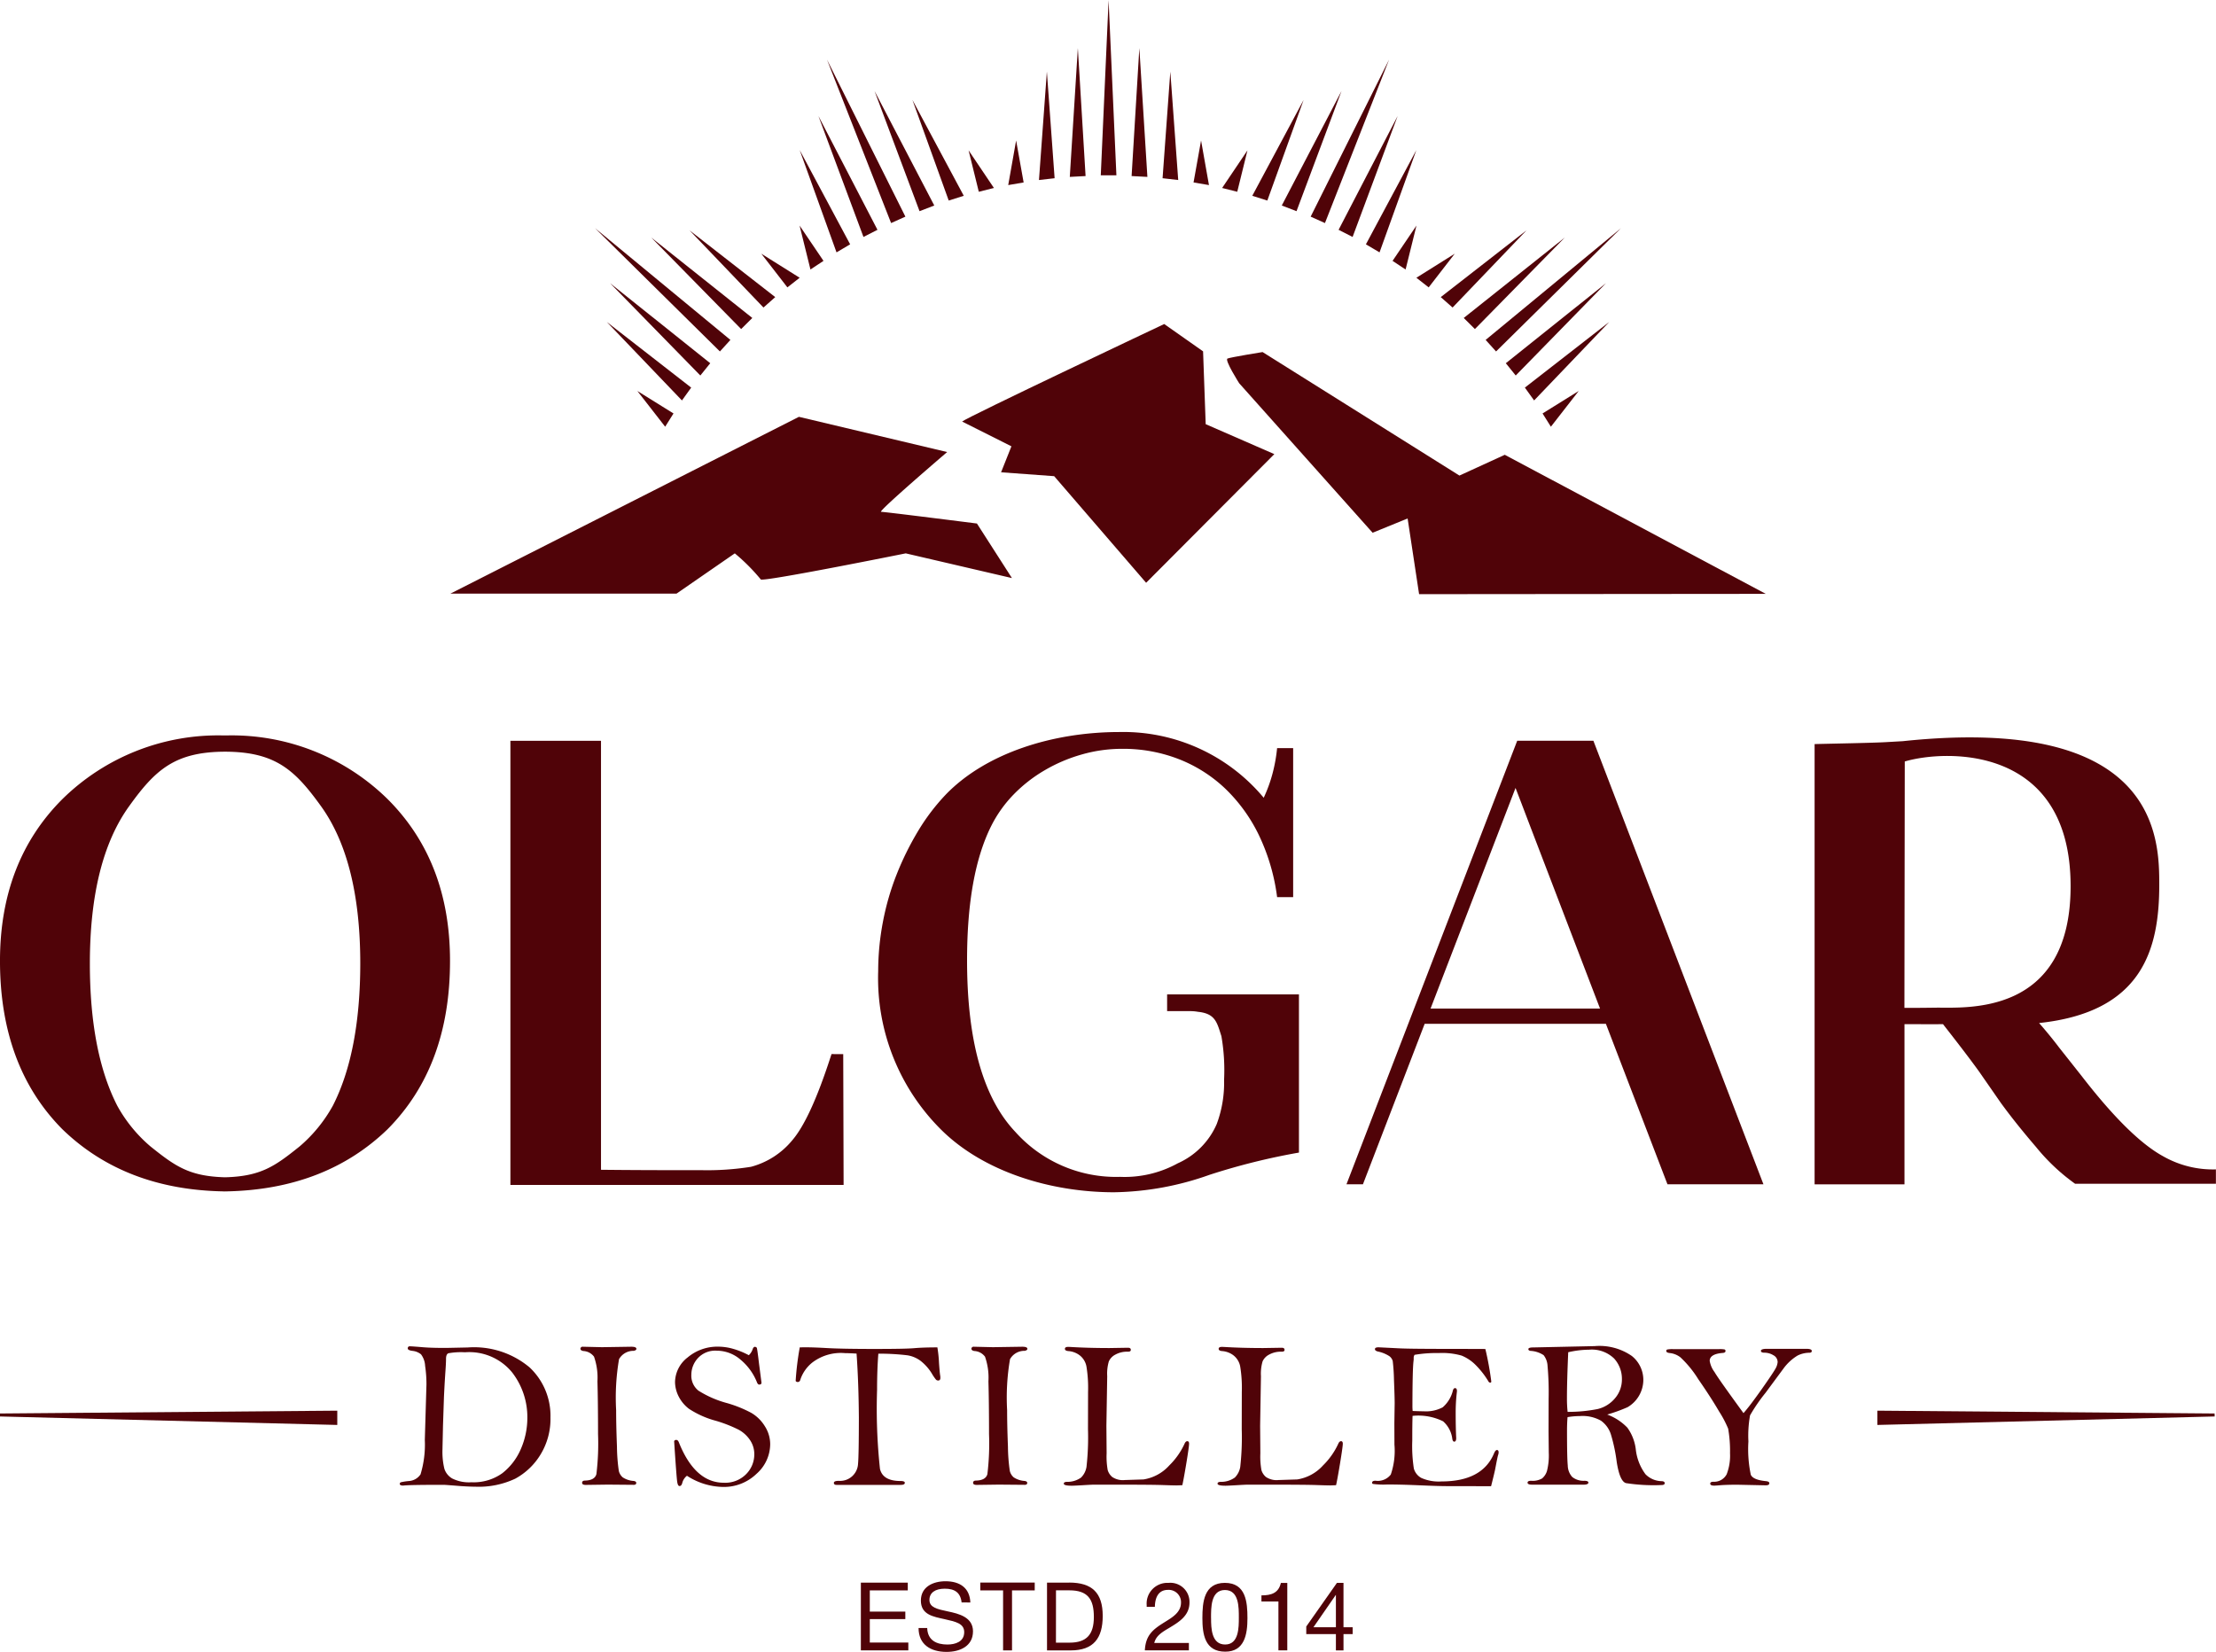
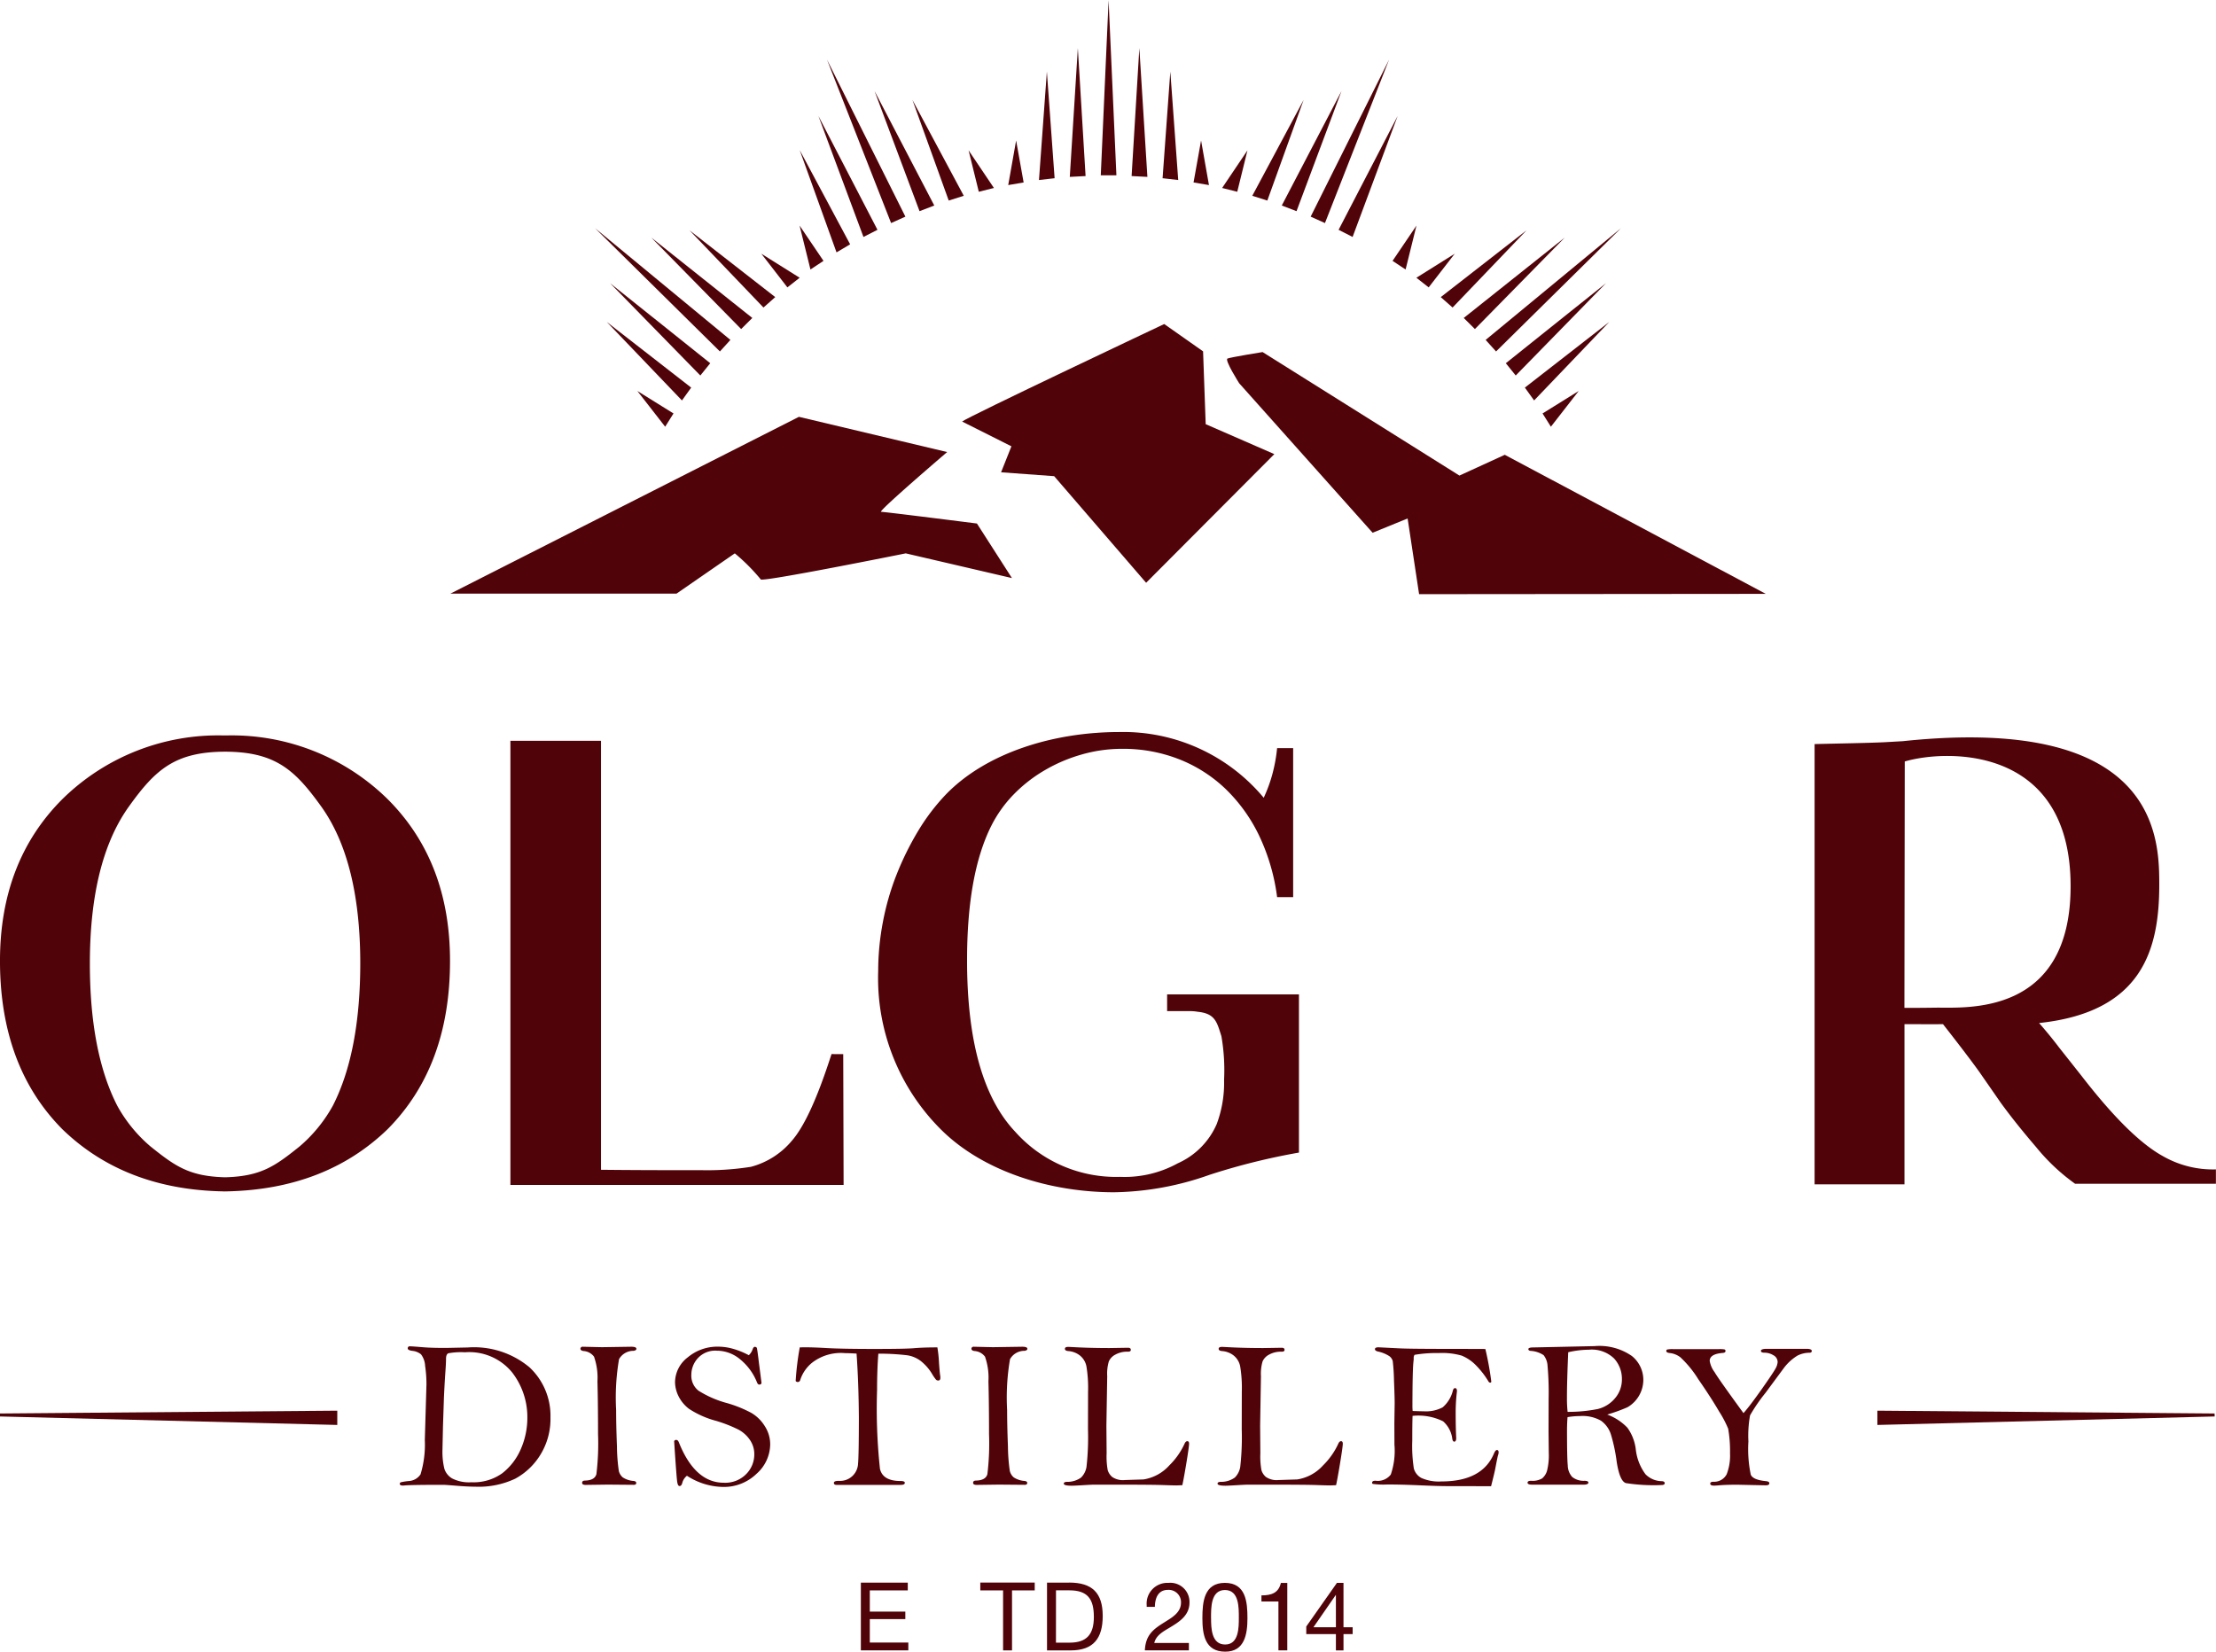
<svg xmlns="http://www.w3.org/2000/svg" width="207.115" height="154.415" viewBox="0 0 207.115 154.415">
  <g id="logo_olgar_black" transform="translate(-272.13 -170.56)">
    <g id="Слой_4" transform="translate(272.13 238.988)">
      <g id="Group_1" data-name="Group 1" transform="translate(80.46 79.382)">
        <path id="Path_1" data-name="Path 1" d="M392.134,383.874h-3.549v1.983h3.32v.7h-3.32v2.192h3.6v.731H387.75V383.15h4.384Z" transform="translate(-387.75 -383.018)" fill="#500308" />
-         <path id="Path_2" data-name="Path 2" d="M399.522,384.943c-.1-.919-.64-1.287-1.573-1.287-.9,0-1.434.383-1.434,1.051,0,.71.738.863,1.719,1.072,1.03.216,2.352.536,2.352,1.865,0,1.406-1.253,1.921-2.464,1.921-1.51,0-2.623-.7-2.623-2.234h.807c.035,1.148.87,1.545,1.886,1.545.738,0,1.573-.258,1.573-1.155,0-.821-.8-.981-1.844-1.218-1.023-.23-2.206-.4-2.206-1.733,0-1.3,1.155-1.809,2.3-1.809,1.343,0,2.269.619,2.324,1.983Z" transform="translate(-390.107 -382.96)" fill="#500308" />
        <path id="Path_3" data-name="Path 3" d="M408.884,383.871h-2.129v5.609h-.835v-5.609H403.79v-.731h5.087v.731Z" transform="translate(-392.628 -383.015)" fill="#500308" />
        <path id="Path_4" data-name="Path 4" d="M414.817,383.14c2.136,0,3.139.946,3.139,3.118,0,2.067-.842,3.222-2.992,3.222H412.75v-6.333h2.067Zm-1.232,5.616h1.274c1.6,0,2.269-.772,2.269-2.4,0-1.691-.585-2.491-2.3-2.491h-1.239Z" transform="translate(-395.352 -383.015)" fill="#500308" />
        <path id="Path_5" data-name="Path 5" d="M430,389.485H425.89c.077-1.448.78-1.969,1.879-2.651.675-.424,1.5-.891,1.5-1.809a1.151,1.151,0,0,0-1.218-1.19c-.946,0-1.211.8-1.225,1.587h-.765v-.167a1.936,1.936,0,0,1,2.032-2.074,1.79,1.79,0,0,1,1.969,1.83c0,1.225-.96,1.816-1.886,2.373-.578.348-1.239.7-1.406,1.413h3.236v.689Z" transform="translate(-399.348 -383.027)" fill="#500308" />
        <path id="Path_6" data-name="Path 6" d="M437.83,386.486c0,1.489-.264,3.125-2.074,3.125-1.914,0-2.137-1.635-2.137-3.139s.153-3.292,2.1-3.292C437.691,383.18,437.83,384.982,437.83,386.486Zm-3.4-.014c0,.932.028,2.47,1.315,2.47s1.28-1.6,1.28-2.512c0-.933.028-2.582-1.3-2.582S434.427,385.511,434.427,386.472Z" transform="translate(-401.699 -383.027)" fill="#500308" />
        <path id="Path_7" data-name="Path 7" d="M443.965,389.488h-.828v-4.565H441.55v-.571c.932,0,1.6-.223,1.816-1.162h.6Z" transform="translate(-404.111 -383.03)" fill="#500308" />
        <path id="Path_8" data-name="Path 8" d="M451.905,387.968h-.856v1.524h-.71v-1.524h-2.77v-.71l2.867-4.078h.612v4.148h.856Zm-1.566-3.674-2.1,3.034h2.1Z" transform="translate(-405.941 -383.027)" fill="#500308" />
      </g>
      <g id="Group_2" data-name="Group 2" transform="translate(0 63.438)">
        <path id="Path_9" data-name="Path 9" d="M524.27,360.05l31.518.264.007.278-31.524.793Z" transform="translate(-348.805 -360.05)" fill="#500308" />
        <path id="Path_10" data-name="Path 10" d="M303.654,360.05l-31.524.264v.278l31.524.793Z" transform="translate(-272.13 -360.05)" fill="#500308" />
      </g>
      <g id="Group_3" data-name="Group 3" transform="translate(37.363 57.412)">
        <path id="Path_11" data-name="Path 11" d="M330.162,351.553l2.011-.042a8.083,8.083,0,0,1,5.776,1.858,6.191,6.191,0,0,1,1.956,4.683,6.374,6.374,0,0,1-.94,3.487,6.252,6.252,0,0,1-2.345,2.234,8,8,0,0,1-3.751.752c-.355,0-.8-.021-1.336-.056-.967-.077-1.5-.118-1.621-.118-2.136,0-3.4.021-3.772.07-.216,0-.32-.056-.32-.16a.155.155,0,0,1,.118-.153,5.471,5.471,0,0,1,.724-.111,1.411,1.411,0,0,0,1.1-.626,9.6,9.6,0,0,0,.4-3.229l.153-5.177a11.67,11.67,0,0,0-.125-1.733,1.948,1.948,0,0,0-.383-1.079,1.528,1.528,0,0,0-.828-.327c-.271-.042-.411-.111-.411-.223a.177.177,0,0,1,.2-.2c.132,0,.529.028,1.2.084S329.362,351.553,330.162,351.553ZM329.814,361a6.733,6.733,0,0,0,.174,1.844,1.626,1.626,0,0,0,.731.912,3.49,3.49,0,0,0,1.8.355,4.6,4.6,0,0,0,2.881-.842,5.719,5.719,0,0,0,1.726-2.241,7.288,7.288,0,0,0,.619-2.971,6.817,6.817,0,0,0-1.42-4.21,5.169,5.169,0,0,0-4.405-1.886,6.7,6.7,0,0,0-1.552.091c-.146.056-.223.23-.223.515,0,.257-.021.71-.07,1.357-.063.953-.1,1.691-.125,2.227l-.09,2.686C329.835,360.092,329.814,360.809,329.814,361Z" transform="translate(-325.82 -351.393)" fill="#500308" />
        <path id="Path_12" data-name="Path 12" d="M350.313,351.46l1.782.042,2.735-.042c.327,0,.487.063.487.195,0,.1-.09.16-.264.188a1.536,1.536,0,0,0-1.357.779,21.21,21.21,0,0,0-.272,4.767c0,1.009.028,2.15.077,3.41a16.762,16.762,0,0,0,.174,2.269,1.132,1.132,0,0,0,.369.605,2.11,2.11,0,0,0,1.016.334c.16.021.244.083.244.188s-.077.174-.223.174l-2.429-.021-2.067.028c-.23,0-.341-.063-.341-.195s.09-.209.271-.209q.908-.021,1.065-.605a23.686,23.686,0,0,0,.153-3.744c0-2.032-.021-3.681-.056-4.934a5.9,5.9,0,0,0-.32-2.3,1.336,1.336,0,0,0-1-.529c-.181-.035-.271-.1-.271-.223A.2.2,0,0,1,350.313,351.46Z" transform="translate(-333.201 -351.411)" fill="#500308" />
        <path id="Path_13" data-name="Path 13" d="M369.65,352.241a1.378,1.378,0,0,0,.355-.55c.049-.153.125-.237.223-.237a.279.279,0,0,1,.174.1c.049.237.111.71.195,1.42l.237,1.837c0,.118-.07.174-.216.174-.077,0-.146-.063-.2-.195a5.286,5.286,0,0,0-1.538-2.129,3.393,3.393,0,0,0-2.22-.842,2.2,2.2,0,0,0-1.782.71,2.3,2.3,0,0,0-.6,1.517,1.79,1.79,0,0,0,.654,1.5,9.636,9.636,0,0,0,2.7,1.176,11.493,11.493,0,0,1,2.255.912,3.652,3.652,0,0,1,1.253,1.232,3.127,3.127,0,0,1,.508,1.7,3.721,3.721,0,0,1-1.28,2.763,4.382,4.382,0,0,1-3.139,1.225,6.362,6.362,0,0,1-3.361-1.044,1.244,1.244,0,0,0-.431.647c-.049.209-.139.313-.258.313s-.181-.132-.223-.4-.139-1.531-.285-3.793a.193.193,0,0,1,.2-.118c.1,0,.174.07.237.216,1,2.519,2.408,3.786,4.2,3.786a2.736,2.736,0,0,0,2.095-.807,2.612,2.612,0,0,0,.759-1.851,2.334,2.334,0,0,0-.4-1.329,3.014,3.014,0,0,0-1.072-.974,12.708,12.708,0,0,0-2.116-.828,8.644,8.644,0,0,1-2.526-1.127,3.383,3.383,0,0,1-.981-1.2,3.042,3.042,0,0,1-.313-1.294,2.957,2.957,0,0,1,1.176-2.3,4.309,4.309,0,0,1,2.888-1.009,5.053,5.053,0,0,1,1.357.2A7.376,7.376,0,0,1,369.65,352.241Z" transform="translate(-337.026 -351.399)" fill="#500308" />
        <path id="Path_14" data-name="Path 14" d="M384.683,352.125c-.508-.028-.87-.042-1.079-.042a4.4,4.4,0,0,0-3.062.884,3.438,3.438,0,0,0-1.106,1.573c-.035.16-.118.244-.264.244a.228.228,0,0,1-.181-.1,26.934,26.934,0,0,1,.383-3.138c.313-.007.515-.007.6-.007.508,0,1.19.028,2.046.077q1.378.073,4.224.077c1.942,0,3.208-.021,3.793-.07.536-.049,1.267-.077,2.2-.077a12.155,12.155,0,0,1,.153,1.468c.042.578.077.988.118,1.225a1.235,1.235,0,0,1,.007.167c0,.153-.07.237-.2.237a.283.283,0,0,1-.209-.083,4.347,4.347,0,0,1-.376-.55,4.453,4.453,0,0,0-1.058-1.2,2.792,2.792,0,0,0-1.225-.522,21.814,21.814,0,0,0-2.728-.153c-.077.981-.118,2.109-.118,3.375a52.476,52.476,0,0,0,.271,7.4q.271,1.127,1.921,1.127c.264,0,.4.056.4.167,0,.132-.125.195-.383.195H382.8c-.153,0-.237-.063-.237-.188s.153-.188.459-.188a1.68,1.68,0,0,0,1.8-1.608q.073-.741.077-4.294C384.884,356.084,384.822,354.087,384.683,352.125Z" transform="translate(-341.989 -351.436)" fill="#500308" />
        <path id="Path_15" data-name="Path 15" d="M402.823,351.46l1.782.042,2.735-.042c.327,0,.487.063.487.195,0,.1-.091.16-.264.188a1.536,1.536,0,0,0-1.357.779,21.219,21.219,0,0,0-.271,4.767c0,1.009.028,2.15.077,3.41a16.793,16.793,0,0,0,.174,2.269,1.133,1.133,0,0,0,.369.605,2.11,2.11,0,0,0,1.016.334c.16.021.244.083.244.188s-.077.174-.223.174l-2.429-.021-2.067.028c-.23,0-.341-.063-.341-.195s.09-.209.271-.209q.908-.021,1.065-.605a23.692,23.692,0,0,0,.153-3.744c0-2.032-.021-3.681-.056-4.934a5.9,5.9,0,0,0-.32-2.3,1.336,1.336,0,0,0-1-.529c-.181-.035-.271-.1-.271-.223A.2.2,0,0,1,402.823,351.46Z" transform="translate(-349.169 -351.411)" fill="#500308" />
        <path id="Path_16" data-name="Path 16" d="M426.082,364.41c-.32.014-.5.021-.55.021-.244,0-.682-.014-1.308-.035s-1.948-.035-3.946-.035h-2.484c-.091,0-.424.014-1,.049s-.926.049-1.044.049c-.494,0-.745-.063-.745-.195q0-.157.292-.167a2.181,2.181,0,0,0,1.322-.4,1.811,1.811,0,0,0,.508-1,25.036,25.036,0,0,0,.139-3.514l.007-3.5a12.267,12.267,0,0,0-.153-2.38,1.718,1.718,0,0,0-.626-1.03,1.986,1.986,0,0,0-1.072-.4q-.313-.031-.313-.209c0-.118.1-.181.285-.181.049,0,.132,0,.258.007,1.037.063,2.248.1,3.633.1l1.719-.028c.174,0,.264.063.264.195s-.1.174-.285.174a2.253,2.253,0,0,0-1.155.271,1.33,1.33,0,0,0-.612.633,4.062,4.062,0,0,0-.153,1.392l-.076,4.621.021,2.582a7.2,7.2,0,0,0,.1,1.566,1.335,1.335,0,0,0,.424.647,1.781,1.781,0,0,0,1.176.285c.042,0,.626-.021,1.747-.056a4.083,4.083,0,0,0,2.408-1.308,6.816,6.816,0,0,0,1.42-2.011c.07-.167.16-.258.264-.258s.167.076.167.237c0,.181-.09.835-.278,1.962S426.124,364.25,426.082,364.41Z" transform="translate(-352.942 -351.418)" fill="#500308" />
        <path id="Path_17" data-name="Path 17" d="M446.732,364.41c-.32.014-.5.021-.55.021-.244,0-.682-.014-1.308-.035s-1.949-.035-3.946-.035h-2.484c-.09,0-.424.014-1,.049s-.926.049-1.044.049c-.494,0-.745-.063-.745-.195q0-.157.292-.167a2.181,2.181,0,0,0,1.322-.4,1.812,1.812,0,0,0,.508-1,25.028,25.028,0,0,0,.139-3.514l.007-3.5a12.272,12.272,0,0,0-.153-2.38,1.717,1.717,0,0,0-.626-1.03,1.986,1.986,0,0,0-1.072-.4q-.313-.031-.313-.209c0-.118.1-.181.285-.181.049,0,.132,0,.257.007,1.037.063,2.248.1,3.633.1l1.719-.028c.174,0,.264.063.264.195s-.1.174-.285.174a2.253,2.253,0,0,0-1.155.271,1.33,1.33,0,0,0-.612.633,4.063,4.063,0,0,0-.153,1.392l-.077,4.621.021,2.582a7.19,7.19,0,0,0,.1,1.566,1.334,1.334,0,0,0,.424.647,1.781,1.781,0,0,0,1.176.285c.042,0,.626-.021,1.747-.056a4.083,4.083,0,0,0,2.408-1.308,6.819,6.819,0,0,0,1.42-2.011c.07-.167.16-.258.264-.258s.167.076.167.237c0,.181-.091.835-.278,1.962S446.774,364.25,446.732,364.41Z" transform="translate(-359.222 -351.418)" fill="#500308" />
        <path id="Path_18" data-name="Path 18" d="M467,351.694a28.611,28.611,0,0,1,.557,3.069c-.035.049-.07.076-.1.076a.248.248,0,0,1-.146-.076,7.992,7.992,0,0,0-1.294-1.649,3.971,3.971,0,0,0-1.239-.807,6.613,6.613,0,0,0-2.136-.237,12.045,12.045,0,0,0-2.262.167.581.581,0,0,0-.077.362c0,.042-.007.125-.021.244q-.094.783-.1,4.231c0,.1.007.237.021.411.494.021.835.028,1.016.028a3.346,3.346,0,0,0,1.789-.369,3.008,3.008,0,0,0,.96-1.587c.042-.139.111-.209.195-.209.125,0,.181.1.181.285l-.042.39c-.049.515-.077,1.051-.077,1.594,0,.891.014,1.691.049,2.4,0,.223-.063.334-.181.334-.09,0-.146-.076-.181-.237a2.6,2.6,0,0,0-.863-1.663,5.217,5.217,0,0,0-2.853-.508c-.021.473-.028,1.246-.028,2.3a13.712,13.712,0,0,0,.146,2.617,1.438,1.438,0,0,0,.7.884,3.986,3.986,0,0,0,1.886.327c2.533,0,4.175-.87,4.906-2.617.09-.216.181-.32.278-.32s.153.07.153.216a.758.758,0,0,1-.049.258c-.042.125-.132.584-.285,1.385-.035.167-.153.675-.369,1.524l-4.092-.007c-.585,0-1.447-.028-2.582-.077s-2.143-.077-3.02-.077a7.2,7.2,0,0,1-1.371-.056.156.156,0,0,1-.056-.1c0-.132.1-.195.32-.195a1.533,1.533,0,0,0,1.427-.578,6.844,6.844,0,0,0,.341-2.8l-.007-2,.028-1.872c0-.376-.021-1.093-.063-2.143a18.05,18.05,0,0,0-.118-1.8.876.876,0,0,0-.306-.445,3.143,3.143,0,0,0-1.1-.445c-.167-.049-.257-.118-.257-.216,0-.118.111-.174.341-.174l2,.1q1.054.052,5.191.049C466.044,351.687,466.97,351.687,467,351.694Z" transform="translate(-365.535 -351.43)" fill="#500308" />
        <path id="Path_19" data-name="Path 19" d="M484.736,357.778a5,5,0,0,1,1.886,1.232,4.344,4.344,0,0,1,.779,1.983,4.775,4.775,0,0,0,.912,2.366,2.169,2.169,0,0,0,1.531.647c.174.014.264.076.264.188s-.1.174-.306.174a16.888,16.888,0,0,1-3.319-.181c-.39-.118-.675-.786-.863-2a15.512,15.512,0,0,0-.55-2.582,2.513,2.513,0,0,0-.919-1.253,3.5,3.5,0,0,0-1.969-.432,7.313,7.313,0,0,0-1.155.1c-.035.411-.049.835-.049,1.28,0,1.67.021,2.756.07,3.243a1.64,1.64,0,0,0,.418,1.072,1.7,1.7,0,0,0,1.155.355c.237.007.355.063.355.174s-.146.188-.432.188h-4.837q-.417,0-.417-.188c0-.111.111-.174.334-.174a1.761,1.761,0,0,0,1.03-.223,1.482,1.482,0,0,0,.452-.7,5.872,5.872,0,0,0,.167-1.712l-.021-1.99.007-3.034a28.081,28.081,0,0,0-.1-3.076,1.755,1.755,0,0,0-.369-1.009,2.459,2.459,0,0,0-1.225-.4c-.139-.021-.2-.077-.2-.167s.139-.153.411-.153l5.783-.125a5.318,5.318,0,0,1,3.472.919,2.855,2.855,0,0,1,1.079,2.248,2.969,2.969,0,0,1-1.468,2.54A14.872,14.872,0,0,1,484.736,357.778Zm-3.7-.251a14.1,14.1,0,0,0,2.811-.264,3.044,3.044,0,0,0,1.6-.988,2.686,2.686,0,0,0,.661-1.809,2.811,2.811,0,0,0-.731-1.928,2.991,2.991,0,0,0-2.345-.821,8.873,8.873,0,0,0-1.942.237c-.077,1.789-.118,3.222-.118,4.28A11.219,11.219,0,0,0,481.034,357.528Z" transform="translate(-371.882 -351.39)" fill="#500308" />
        <path id="Path_20" data-name="Path 20" d="M503.136,357.753q.543-.605,1.67-2.192c.745-1.058,1.183-1.712,1.322-1.969a1.47,1.47,0,0,0,.2-.612.721.721,0,0,0-.4-.64,1.6,1.6,0,0,0-.828-.237c-.223,0-.334-.056-.334-.174s.188-.188.557-.188h3.688c.341,0,.508.07.508.2,0,.111-.077.167-.223.167a2.488,2.488,0,0,0-1.106.264,4.556,4.556,0,0,0-1.294,1.183l-1.7,2.3a15.938,15.938,0,0,0-1.447,2.109,10.776,10.776,0,0,0-.153,2.436,11.674,11.674,0,0,0,.223,3.111c.146.327.619.522,1.42.6.209.021.313.083.313.195,0,.132-.111.195-.341.195l-2.63-.056c-.633,0-1.155.014-1.559.042q-.491.042-.626.042c-.25,0-.369-.063-.369-.195,0-.1.091-.16.278-.167a1.32,1.32,0,0,0,1.26-.7,4.8,4.8,0,0,0,.313-1.962,12.062,12.062,0,0,0-.174-2.3,10.039,10.039,0,0,0-.842-1.6c-.536-.919-1.19-1.928-1.962-3.041a9.832,9.832,0,0,0-1.656-2.025,1.943,1.943,0,0,0-.967-.4c-.237-.021-.355-.083-.355-.195a.131.131,0,0,1,.091-.139,2.5,2.5,0,0,1,.55-.035h4.273a2.552,2.552,0,0,1,.529.028.146.146,0,0,1,.09.153c0,.1-.084.16-.244.174-.821.063-1.232.313-1.232.745a2.371,2.371,0,0,0,.452,1.044C500.694,354.371,501.613,355.658,503.136,357.753Z" transform="translate(-377.547 -351.497)" fill="#500308" />
      </g>
      <g id="Group_4" data-name="Group 4">
        <path id="Path_21" data-name="Path 21" d="M548.409,308.762q-3.132-1.712-7.585-7.467l-2.13-2.693c-.605-.8-1.232-1.559-1.872-2.29,9.659-1.023,11.232-6.882,11.232-12.93,0-4.336-.1-15.936-23.974-13.417l-1.6.091c-1.329.077-5.205.139-6.639.181v41.156h8.4V296.417c1.315,0,2.512.014,3.6,0,.014.021,2.157,2.735,3.389,4.454l2,2.881q1.378,1.9,3.319,4.161a18.664,18.664,0,0,0,3.64,3.424h13.159v-1.343A9.413,9.413,0,0,1,548.409,308.762Zm-24.141-36.9c3.793-1.12,15.5-1.6,15.5,11.656,0,12.206-9.868,11.322-12.568,11.357q-1.43.021-2.965.021Z" transform="translate(-346.242 -269.109)" fill="#500308" />
-         <path id="Path_22" data-name="Path 22" d="M482.97,311.522h8.97L476.046,270.06h-7.119L452.97,311.522h1.538l5.769-15h16.938Zm-14.2-37.05.529,1.378.745,1.956,6.625,17.293H460.827Z" transform="translate(-327.123 -269.246)" fill="#500308" />
        <path id="Path_23" data-name="Path 23" d="M429.392,293.414H417.075v1.566h2.067a4.29,4.29,0,0,1,.814.063c1.628.167,1.775.981,2.192,2.276a18.507,18.507,0,0,1,.251,4.078,11.011,11.011,0,0,1-.689,4.141,7.118,7.118,0,0,1-3.64,3.667,10.3,10.3,0,0,1-5.393,1.267,12.625,12.625,0,0,1-9.784-4.2q-4.52-4.77-4.516-16.055,0-8.027,2.255-12.54a11.826,11.826,0,0,1,2.1-2.951,13.613,13.613,0,0,1,2.888-2.255,14.832,14.832,0,0,1,3.452-1.475,13.646,13.646,0,0,1,3.793-.536,14.323,14.323,0,0,1,5.331.974,13.331,13.331,0,0,1,4.329,2.763,15.168,15.168,0,0,1,3.139,4.356,18.973,18.973,0,0,1,1.691,5.769h1.5V270.393h-1.5a14.954,14.954,0,0,1-.438,2.415,13.478,13.478,0,0,1-.814,2.227,17.083,17.083,0,0,0-13.487-6.145c-6.187,0-12.457,1.949-16.221,5.839a19.434,19.434,0,0,0-2.6,3.424,27.4,27.4,0,0,0-2,4.05,24.366,24.366,0,0,0-1.287,4.461,24.7,24.7,0,0,0-.438,4.586,19.967,19.967,0,0,0,5.894,14.823c3.932,3.9,10.181,5.839,16.159,5.839a27.648,27.648,0,0,0,8.908-1.628,61.37,61.37,0,0,1,8.365-2.081V293.414Z" transform="translate(-307.992 -268.89)" fill="#500308" />
        <path id="Path_24" data-name="Path 24" d="M370.694,299.351l-.125.376q-1.879,5.772-3.577,7.718a7.472,7.472,0,0,1-3.827,2.443,26.024,26.024,0,0,1-4.7.313h-3.2c-2.971,0-6.117-.035-6.117-.035v-40.1H340.68v41.518h31.142l-.035-12.227Z" transform="translate(-292.976 -269.246)" fill="#500308" />
        <path id="Path_25" data-name="Path 25" d="M314.19,290.415q0-9.3-5.839-15.122a20.769,20.769,0,0,0-15.066-5.943h-.251a20.747,20.747,0,0,0-15.066,5.943q-5.835,5.825-5.839,15.122,0,9.875,5.839,15.755,5.825,5.637,15.066,5.8v.007a.749.749,0,0,0,.125-.007.632.632,0,0,1,.118.007v-.007q9.238-.177,15.066-5.8Q314.2,300.283,314.19,290.415Zm-10.954,13.549a13.681,13.681,0,0,1-3.1,3.8c-2.3,1.844-3.612,2.8-6.973,2.888-3.361-.091-4.669-1.044-6.973-2.888a13.582,13.582,0,0,1-3.1-3.8q-2.558-5-2.561-13.285,0-9.614,3.667-14.711c2.429-3.382,4.252-5.087,8.97-5.1,4.718.014,6.535,1.719,8.97,5.1s3.667,8.3,3.667,14.711Q305.791,298.957,303.237,303.964Z" transform="translate(-272.13 -269.03)" fill="#500308" />
      </g>
    </g>
    <g id="Group_47" data-name="Group 47" transform="translate(314.211 170.56)">
      <g id="Group_45" data-name="Group 45" transform="translate(13.535)">
        <g id="Group_12" data-name="Group 12" transform="translate(38.616)">
          <g id="Group_5" data-name="Group 5" transform="translate(8.65)">
            <path id="Path_26" data-name="Path 26" d="M420.7,170.56c.181,4.1.731,16.389.731,16.389H419.97l.731-16.389Z" transform="translate(-419.97 -170.56)" fill="#500308" />
          </g>
          <g id="Group_6" data-name="Group 6" transform="translate(11.531 4.496)">
            <path id="Path_27" data-name="Path 27" d="M424.834,177.02l.752,12.039-1.475-.077Z" transform="translate(-424.11 -177.02)" fill="#500308" />
          </g>
          <g id="Group_7" data-name="Group 7" transform="translate(14.426 6.695)">
            <path id="Path_28" data-name="Path 28" d="M428.994,180.18l.738,10.132-1.461-.167Z" transform="translate(-428.27 -180.18)" fill="#500308" />
          </g>
          <g id="Group_8" data-name="Group 8" transform="translate(17.321 13.132)">
            <path id="Path_29" data-name="Path 29" d="M433.133,189.43l.738,4.168-1.441-.244Z" transform="translate(-432.43 -189.43)" fill="#500308" />
          </g>
          <g id="Group_9" data-name="Group 9" transform="translate(5.755 4.496)">
            <path id="Path_30" data-name="Path 30" d="M416.562,177.02l-.752,12.039,1.475-.077Z" transform="translate(-415.81 -177.02)" fill="#500308" />
          </g>
          <g id="Group_10" data-name="Group 10" transform="translate(2.874 6.695)">
            <path id="Path_31" data-name="Path 31" d="M412.408,180.18l-.738,10.132,1.461-.167Z" transform="translate(-411.67 -180.18)" fill="#500308" />
          </g>
          <g id="Group_11" data-name="Group 11" transform="translate(0 13.132)">
            <path id="Path_32" data-name="Path 32" d="M408.278,189.43l-.738,4.168,1.44-.244Z" transform="translate(-407.54 -189.43)" fill="#500308" />
          </g>
        </g>
        <g id="Group_20" data-name="Group 20" transform="translate(19.116 5.574)">
          <g id="Group_13" data-name="Group 13" transform="translate(2.561)">
            <path id="Path_33" data-name="Path 33" d="M383.2,178.57l7.328,14.677-1.336.6Z" transform="translate(-383.2 -178.57)" fill="#500308" />
          </g>
          <g id="Group_14" data-name="Group 14" transform="translate(7.008 2.937)">
            <path id="Path_34" data-name="Path 34" d="M389.59,182.79l5.581,10.7-1.378.529Z" transform="translate(-389.59 -182.79)" fill="#500308" />
          </g>
          <g id="Group_15" data-name="Group 15" transform="translate(10.55 3.772)">
            <path id="Path_35" data-name="Path 35" d="M394.68,183.99l4.795,8.956-1.406.445Z" transform="translate(-394.68 -183.99)" fill="#500308" />
          </g>
          <g id="Group_16" data-name="Group 16" transform="translate(15.797 8.483)">
            <path id="Path_36" data-name="Path 36" d="M402.22,190.76l2.366,3.514-1.413.355Z" transform="translate(-402.22 -190.76)" fill="#500308" />
          </g>
          <g id="Group_17" data-name="Group 17" transform="translate(1.761 5.268)">
            <path id="Path_37" data-name="Path 37" d="M382.05,186.14l4.21,11.308,1.308-.668Z" transform="translate(-382.05 -186.14)" fill="#500308" />
          </g>
          <g id="Group_18" data-name="Group 18" transform="translate(0.014 8.462)">
            <path id="Path_38" data-name="Path 38" d="M379.54,190.73l3.438,9.555,1.273-.752Z" transform="translate(-379.54 -190.73)" fill="#500308" />
          </g>
          <g id="Group_19" data-name="Group 19" transform="translate(0 15.512)">
            <path id="Path_39" data-name="Path 39" d="M379.52,200.86l1.016,4.106,1.218-.807Z" transform="translate(-379.52 -200.86)" fill="#500308" />
          </g>
        </g>
        <g id="Group_28" data-name="Group 28" transform="translate(0 21.329)">
          <g id="Group_21" data-name="Group 21">
            <path id="Path_40" data-name="Path 40" d="M352.05,201.21,364.7,211.655l-.981,1.079Z" transform="translate(-352.05 -201.21)" fill="#500308" />
          </g>
          <g id="Group_22" data-name="Group 22" transform="translate(5.254 0.877)">
            <path id="Path_41" data-name="Path 41" d="M359.6,202.47l9.443,7.516L368,211.023Z" transform="translate(-359.6 -202.47)" fill="#500308" />
          </g>
          <g id="Group_23" data-name="Group 23" transform="translate(8.831 0.202)">
            <path id="Path_42" data-name="Path 42" d="M364.74,201.5l8.01,6.242-1.1.974Z" transform="translate(-364.74 -201.5)" fill="#500308" />
          </g>
          <g id="Group_24" data-name="Group 24" transform="translate(15.54 2.387)">
            <path id="Path_43" data-name="Path 43" d="M374.38,204.64l3.584,2.248-1.148.9Z" transform="translate(-374.38 -204.64)" fill="#500308" />
          </g>
          <g id="Group_25" data-name="Group 25" transform="translate(1.406 5.143)">
            <path id="Path_44" data-name="Path 44" d="M354.07,208.6l8.434,8.629.925-1.148Z" transform="translate(-354.07 -208.6)" fill="#500308" />
          </g>
          <g id="Group_26" data-name="Group 26" transform="translate(1.1 8.768)">
            <path id="Path_45" data-name="Path 45" d="M353.63,213.81l7.022,7.335.863-1.2Z" transform="translate(-353.63 -213.81)" fill="#500308" />
          </g>
          <g id="Group_27" data-name="Group 27" transform="translate(3.953 15.219)">
            <path id="Path_46" data-name="Path 46" d="M357.73,223.08l2.6,3.34.779-1.239Z" transform="translate(-357.73 -223.08)" fill="#500308" />
          </g>
        </g>
        <g id="Group_36" data-name="Group 36" transform="translate(58.609 5.574)">
          <g id="Group_29" data-name="Group 29" transform="translate(8.274)">
            <path id="Path_47" data-name="Path 47" d="M455.488,178.57l-7.328,14.677,1.336.6Z" transform="translate(-448.16 -178.57)" fill="#500308" />
          </g>
          <g id="Group_30" data-name="Group 30" transform="translate(5.574 2.937)">
            <path id="Path_48" data-name="Path 48" d="M449.861,182.79l-5.581,10.7,1.378.529Z" transform="translate(-444.28 -182.79)" fill="#500308" />
          </g>
          <g id="Group_31" data-name="Group 31" transform="translate(2.818 3.772)">
            <path id="Path_49" data-name="Path 49" d="M445.115,183.99l-4.795,8.956,1.406.445Z" transform="translate(-440.32 -183.99)" fill="#500308" />
          </g>
          <g id="Group_32" data-name="Group 32" transform="translate(0 8.483)">
            <path id="Path_50" data-name="Path 50" d="M438.636,190.76l-2.366,3.514,1.413.355Z" transform="translate(-436.27 -190.76)" fill="#500308" />
          </g>
          <g id="Group_33" data-name="Group 33" transform="translate(10.884 5.268)">
            <path id="Path_51" data-name="Path 51" d="M457.429,186.14l-4.21,11.308-1.308-.668Z" transform="translate(-451.91 -186.14)" fill="#500308" />
          </g>
          <g id="Group_34" data-name="Group 34" transform="translate(13.438 8.462)">
-             <path id="Path_52" data-name="Path 52" d="M460.291,190.73l-3.438,9.555-1.273-.752Z" transform="translate(-455.58 -190.73)" fill="#500308" />
-           </g>
+             </g>
          <g id="Group_35" data-name="Group 35" transform="translate(15.929 15.512)">
            <path id="Path_53" data-name="Path 53" d="M461.394,200.86l-1.016,4.106-1.218-.807Z" transform="translate(-459.16 -200.86)" fill="#500308" />
          </g>
        </g>
        <g id="Group_44" data-name="Group 44" transform="translate(76.765 21.329)">
          <g id="Group_37" data-name="Group 37" transform="translate(6.472)">
            <path id="Path_54" data-name="Path 54" d="M484.312,201.21,471.66,211.655l.974,1.079Z" transform="translate(-471.66 -201.21)" fill="#500308" />
          </g>
          <g id="Group_38" data-name="Group 38" transform="translate(4.426 0.877)">
            <path id="Path_55" data-name="Path 55" d="M478.163,202.47l-9.443,7.516,1.044,1.037Z" transform="translate(-468.72 -202.47)" fill="#500308" />
          </g>
          <g id="Group_39" data-name="Group 39" transform="translate(2.276 0.202)">
            <path id="Path_56" data-name="Path 56" d="M473.647,201.5l-8.017,6.242,1.106.974Z" transform="translate(-465.63 -201.5)" fill="#500308" />
          </g>
          <g id="Group_40" data-name="Group 40" transform="translate(0 2.387)">
            <path id="Path_57" data-name="Path 57" d="M465.944,204.64l-3.584,2.248,1.148.9Z" transform="translate(-462.36 -204.64)" fill="#500308" />
          </g>
          <g id="Group_41" data-name="Group 41" transform="translate(8.358 5.143)">
            <path id="Path_58" data-name="Path 58" d="M483.73,208.6l-8.434,8.629-.926-1.148Z" transform="translate(-474.37 -208.6)" fill="#500308" />
          </g>
          <g id="Group_42" data-name="Group 42" transform="translate(10.139 8.768)">
            <path id="Path_59" data-name="Path 59" d="M484.815,213.81l-7.022,7.335-.863-1.2Z" transform="translate(-476.93 -213.81)" fill="#500308" />
          </g>
          <g id="Group_43" data-name="Group 43" transform="translate(11.796 15.219)">
            <path id="Path_60" data-name="Path 60" d="M482.685,223.08l-2.6,3.34-.779-1.239Z" transform="translate(-479.31 -223.08)" fill="#500308" />
          </g>
        </g>
      </g>
      <g id="Group_46" data-name="Group 46" transform="translate(0 30.286)">
        <path id="Path_61" data-name="Path 61" d="M332.6,243.085l32.589-16.535,13.855,3.292s-6.535,5.588-6.173,5.588,8.956,1.093,8.956,1.093l3.271,5.1-9.924-2.31s-13.556,2.735-13.556,2.429a18.137,18.137,0,0,0-2.422-2.429l-5.449,3.765H332.6Z" transform="translate(-332.6 -217.872)" fill="#500308" />
        <path id="Path_62" data-name="Path 62" d="M401.35,223.2c.362-.362,18.887-9.116,18.887-9.116l3.633,2.554.244,6.806,6.416,2.8L418.546,238.27l-8.594-9.965-4.962-.362.967-2.429Z" transform="translate(-353.507 -214.08)" fill="#500308" />
        <path id="Path_63" data-name="Path 63" d="M440.249,217.85l18.4,11.545,4.238-1.942,24.391,13-32.4.028-1.072-7.077-3.271,1.336-12.471-13.974s-1.392-2.185-1.093-2.31S440.249,217.85,440.249,217.85Z" transform="translate(-364.326 -215.226)" fill="#500308" />
      </g>
    </g>
  </g>
</svg>